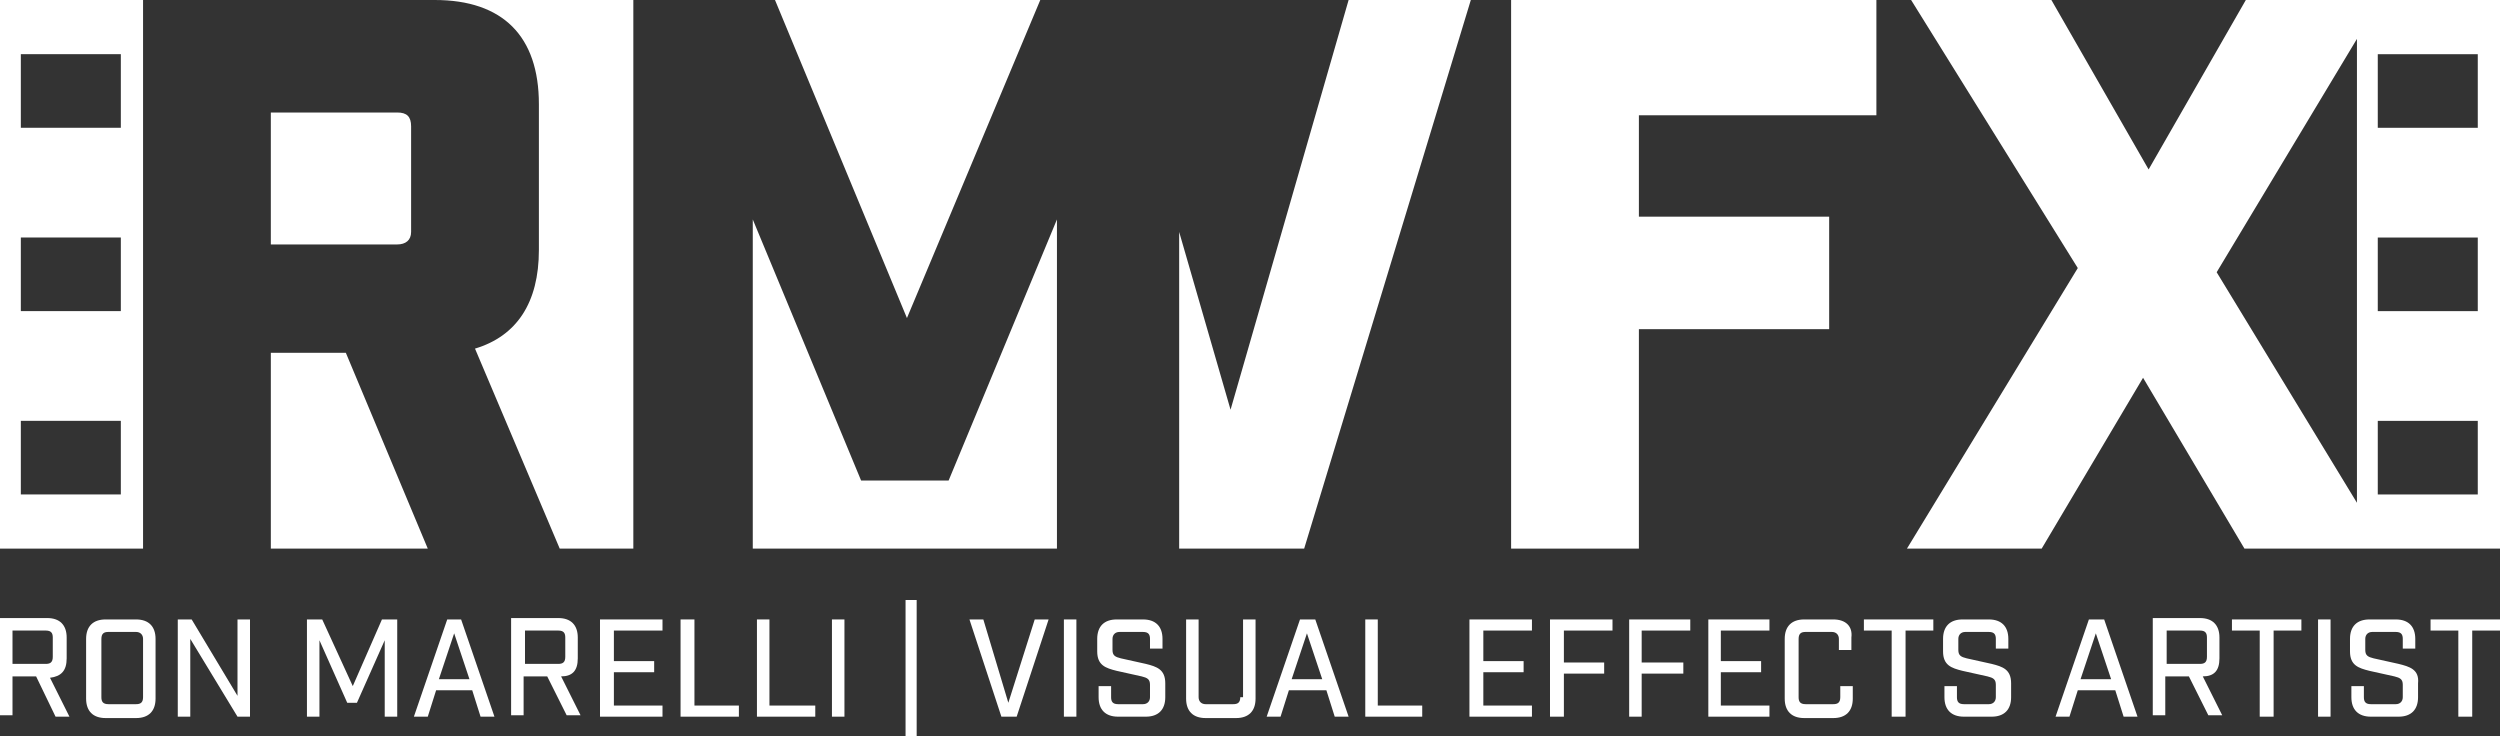
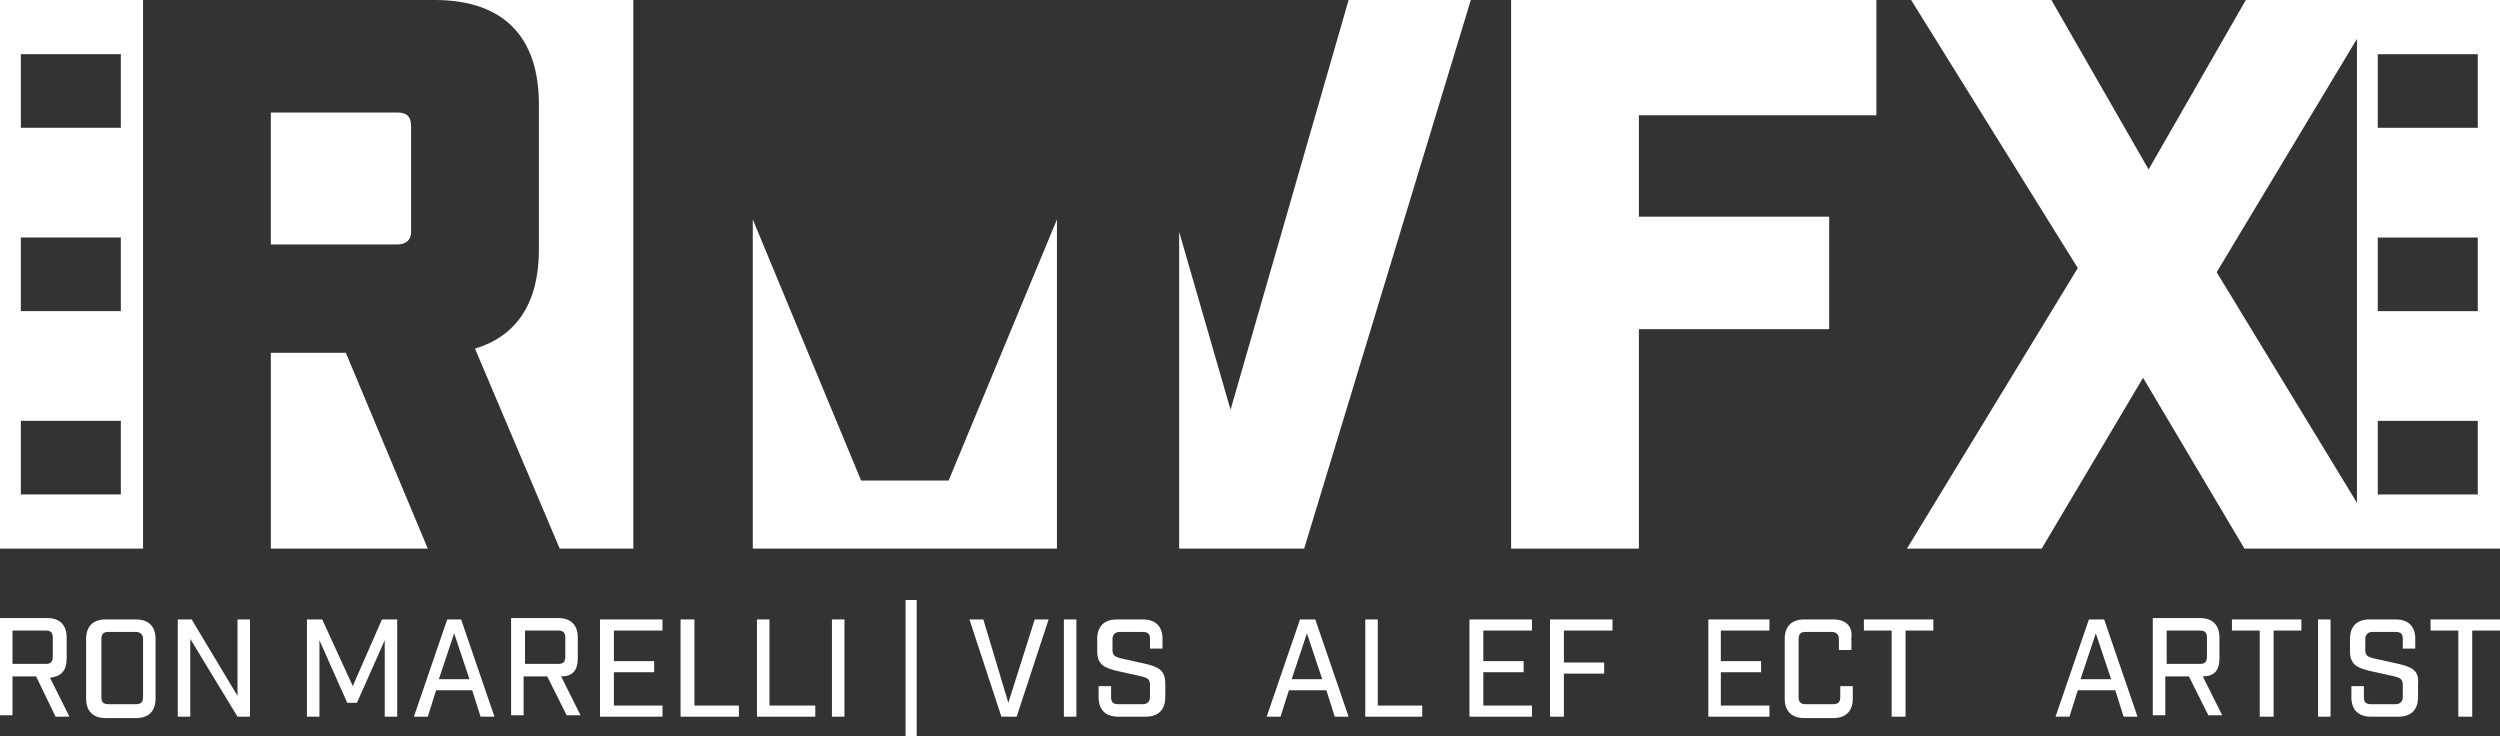
<svg xmlns="http://www.w3.org/2000/svg" version="1.1" id="Layer_1" x="0px" y="0px" viewBox="0 0 180 53" style="enable-background:new 0 0 180 53;" xml:space="preserve">
  <rect x="0" y="0" width="180" height="53" fill="#333333" stroke="none" />
  <style type="text/css">
	.st0{fill:none;}
	.st1{fill:#FFFFFF;}
</style>
  <g>
    <rect x="1.5" y="3.9" class="st0" width="7.2" height="5.3" />
    <path class="st0" d="M3.9,47.4V46c0-0.4-0.2-0.5-0.5-0.5H0.9v2.5h2.4C3.7,47.9,3.9,47.8,3.9,47.4z" />
    <rect x="1.5" y="17.1" class="st0" width="7.2" height="5.3" />
    <path class="st0" d="M158.9,47.4V46c0-0.4-0.2-0.5-0.5-0.5H156v2.5h2.4C158.7,47.9,158.9,47.8,158.9,47.4z" />
    <rect x="1.5" y="30.3" class="st0" width="7.2" height="5.3" />
    <polygon class="st0" points="93,48.9 95.2,48.9 94.1,45.6  " />
    <path class="st0" d="M40.7,47.4V46c0-0.4-0.2-0.5-0.5-0.5h-2.4v2.5h2.4C40.5,47.9,40.7,47.8,40.7,47.4z" />
    <polygon class="st0" points="31.6,48.9 33.8,48.9 32.7,45.6  " />
    <path class="st0" d="M9.8,45.4h-2c-0.4,0-0.5,0.2-0.5,0.5v4.2c0,0.4,0.2,0.5,0.5,0.5h2c0.3,0,0.5-0.2,0.5-0.5V46   C10.3,45.6,10.1,45.4,9.8,45.4z" />
    <polygon class="st0" points="149.8,48.9 152,48.9 150.9,45.6  " />
    <rect x="171.2" y="30.3" class="st0" width="7.2" height="5.3" />
    <polygon class="st0" points="159.6,19.6 169.7,36.2 169.7,2.8  " />
    <rect x="171.2" y="17.1" class="st0" width="7.2" height="5.3" />
    <rect x="171.2" y="3.9" class="st0" width="7.2" height="5.3" />
    <polygon class="st1" points="24.9,25.4 19.5,25.4 19.5,39.5 30.8,39.5  " />
    <path class="st1" d="M38.8,7.5V18c0,3.8-1.6,6.2-4.6,7.1l6.1,14.4h5.3V0H31.3C36.2,0,38.8,2.6,38.8,7.5z" />
-     <polygon class="st1" points="74.9,0 55.8,0 65.3,22.9  " />
    <path class="st1" d="M29.6,16.7V9.1c0-0.7-0.3-1-1-1h-9.1v9.5h9.1C29.2,17.6,29.6,17.3,29.6,16.7z" />
    <polygon class="st1" points="62,34.6 54.2,15.8 54.2,39.5 76.1,39.5 76.1,20.8 76.1,15.8 68.3,34.6  " />
    <polygon class="st1" points="118,23.7 131.7,23.7 131.7,15.6 118,15.6 118,8.3 135.1,8.3 135.1,0 108.8,0 108.8,39.5 118,39.5  " />
    <polygon class="st1" points="88.6,39.5 93.9,39.5 105.9,0 97.1,0 88.6,29.5 84.9,16.7 84.9,39.5 88.6,39.5  " />
    <path class="st1" d="M10.3,0H0v39.5h10.3V0z M8.6,35.6H1.5v-5.3h7.2V35.6z M8.6,22.4H1.5v-5.3h7.2V22.4z M8.6,9.2H1.5V3.9h7.2V9.2z   " />
    <path class="st1" d="M171.4,0h-1.7h-8l-7,12.2L147.7,0h-10.1l12,19.3l-12.3,20.2h9.7l7.3-12.3l7.3,12.3h10.1l0,0h8.3V0H171.4z    M159.6,19.6l10.1-16.8v33.4L159.6,19.6z M178.4,35.6h-7.2v-5.3h7.2V35.6z M178.4,22.4h-7.2v-5.3h7.2V22.4z M178.4,9.2h-7.2V3.9   h7.2V9.2z" />
    <path class="st1" d="M4.8,47.4v-1.5c0-0.9-0.5-1.4-1.4-1.4H0v7h0.9v-2.8h1.7L4,51.6h1l-1.4-2.8C4.4,48.7,4.8,48.3,4.8,47.4z    M0.9,47.9v-2.5h2.4c0.4,0,0.5,0.2,0.5,0.5v1.4c0,0.4-0.2,0.5-0.5,0.5H0.9z" />
    <path class="st1" d="M9.8,44.6H7.6c-0.9,0-1.4,0.5-1.4,1.4v4.3c0,0.9,0.5,1.4,1.4,1.4h2.2c0.9,0,1.4-0.5,1.4-1.4v-4.3   C11.2,45.1,10.7,44.6,9.8,44.6z M10.3,50.2c0,0.4-0.2,0.5-0.5,0.5h-2c-0.4,0-0.5-0.2-0.5-0.5V46c0-0.4,0.2-0.5,0.5-0.5h2   c0.3,0,0.5,0.2,0.5,0.5V50.2z" />
    <polygon class="st1" points="17.1,50.1 13.8,44.6 12.8,44.6 12.8,51.6 13.7,51.6 13.7,46 17.1,51.6 18,51.6 18,44.6 17.1,44.6  " />
    <polygon class="st1" points="25.4,49.4 23.2,44.6 22.1,44.6 22.1,51.6 23,51.6 23,46.1 25,50.6 25.7,50.6 27.7,46.1 27.7,51.6    28.6,51.6 28.6,44.6 27.5,44.6  " />
    <path class="st1" d="M32.2,44.6l-2.4,7h1l0.6-1.9H34l0.6,1.9h1l-2.4-7H32.2z M31.6,48.9l1.1-3.3l1.1,3.3H31.6z" />
    <path class="st1" d="M41.6,47.4v-1.5c0-0.9-0.5-1.4-1.4-1.4h-3.4v7h0.9v-2.8h1.7l1.4,2.8h1l-1.4-2.8C41.2,48.7,41.6,48.3,41.6,47.4   z M37.8,47.9v-2.5h2.4c0.4,0,0.5,0.2,0.5,0.5v1.4c0,0.4-0.2,0.5-0.5,0.5H37.8z" />
    <polygon class="st1" points="43.2,51.6 47.7,51.6 47.7,50.8 44.2,50.8 44.2,48.4 47.1,48.4 47.1,47.6 44.2,47.6 44.2,45.4    47.7,45.4 47.7,44.6 43.2,44.6  " />
    <polygon class="st1" points="50,44.6 49,44.6 49,51.6 53.2,51.6 53.2,50.8 50,50.8  " />
    <polygon class="st1" points="55.4,44.6 54.5,44.6 54.5,51.6 58.7,51.6 58.7,50.8 55.4,50.8  " />
    <rect x="59.9" y="44.6" class="st1" width="0.9" height="7" />
    <rect x="65.2" y="43.2" class="st1" width="0.8" height="9.8" />
    <polygon class="st1" points="72.6,50.6 70.8,44.6 69.8,44.6 72.1,51.6 73.2,51.6 75.5,44.6 74.5,44.6  " />
    <rect x="76.6" y="44.6" class="st1" width="0.9" height="7" />
    <path class="st1" d="M82.5,47.8l-1.8-0.4c-0.4-0.1-0.6-0.2-0.6-0.6v-0.8c0-0.3,0.2-0.5,0.5-0.5h1.7c0.4,0,0.5,0.2,0.5,0.5v0.7h0.9   v-0.7c0-0.9-0.5-1.4-1.4-1.4h-1.9c-0.9,0-1.4,0.5-1.4,1.4v0.9c0,1,0.6,1.2,1.4,1.4l1.8,0.4c0.4,0.1,0.6,0.2,0.6,0.6v0.9   c0,0.3-0.2,0.5-0.5,0.5h-1.8c-0.4,0-0.5-0.2-0.5-0.5v-0.8h-0.9v0.8c0,0.9,0.5,1.4,1.4,1.4h2c0.9,0,1.4-0.5,1.4-1.4v-1   C83.9,48.2,83.3,48,82.5,47.8z" />
-     <path class="st1" d="M89.3,50.2c0,0.4-0.2,0.5-0.5,0.5h-2c-0.3,0-0.5-0.2-0.5-0.5v-5.6h-0.9v5.7c0,0.9,0.5,1.4,1.4,1.4h2.2   c0.9,0,1.4-0.5,1.4-1.4v-5.7h-0.9V50.2z" />
    <path class="st1" d="M93.6,44.6l-2.4,7h1l0.6-1.9h2.7l0.6,1.9h1l-2.4-7H93.6z M93,48.9l1.1-3.3l1.1,3.3H93z" />
    <polygon class="st1" points="99.2,44.6 98.3,44.6 98.3,51.6 102.4,51.6 102.4,50.8 99.2,50.8  " />
    <polygon class="st1" points="105.8,51.6 110.3,51.6 110.3,50.8 106.8,50.8 106.8,48.4 109.7,48.4 109.7,47.6 106.8,47.6    106.8,45.4 110.3,45.4 110.3,44.6 105.8,44.6  " />
    <polygon class="st1" points="111.6,51.6 112.6,51.6 112.6,48.5 115.5,48.5 115.5,47.7 112.6,47.7 112.6,45.4 116.1,45.4    116.1,44.6 111.6,44.6  " />
-     <polygon class="st1" points="117.3,51.6 118.2,51.6 118.2,48.5 121.2,48.5 121.2,47.7 118.2,47.7 118.2,45.4 121.7,45.4    121.7,44.6 117.3,44.6  " />
    <polygon class="st1" points="123,51.6 127.4,51.6 127.4,50.8 123.9,50.8 123.9,48.4 126.8,48.4 126.8,47.6 123.9,47.6 123.9,45.4    127.4,45.4 127.4,44.6 123,44.6  " />
    <path class="st1" d="M132,44.6h-2.1c-0.9,0-1.4,0.5-1.4,1.4v4.3c0,0.9,0.5,1.4,1.4,1.4h2.1c0.9,0,1.4-0.5,1.4-1.4v-0.9h-0.9v0.8   c0,0.4-0.2,0.5-0.5,0.5H130c-0.4,0-0.5-0.2-0.5-0.5V46c0-0.4,0.2-0.5,0.5-0.5h1.9c0.3,0,0.5,0.2,0.5,0.5v0.8h0.9v-0.9   C133.4,45.1,132.9,44.6,132,44.6z" />
    <polygon class="st1" points="134.2,45.4 136.2,45.4 136.2,51.6 137.2,51.6 137.2,45.4 139.2,45.4 139.2,44.6 134.2,44.6  " />
-     <path class="st1" d="M143.4,47.8l-1.8-0.4c-0.4-0.1-0.6-0.2-0.6-0.6v-0.8c0-0.3,0.2-0.5,0.5-0.5h1.7c0.4,0,0.5,0.2,0.5,0.5v0.7h0.9   v-0.7c0-0.9-0.5-1.4-1.4-1.4h-1.9c-0.9,0-1.4,0.5-1.4,1.4v0.9c0,1,0.6,1.2,1.4,1.4l1.8,0.4c0.4,0.1,0.6,0.2,0.6,0.6v0.9   c0,0.3-0.2,0.5-0.5,0.5h-1.8c-0.4,0-0.5-0.2-0.5-0.5v-0.8h-0.9v0.8c0,0.9,0.5,1.4,1.4,1.4h2c0.9,0,1.4-0.5,1.4-1.4v-1   C144.8,48.2,144.2,48,143.4,47.8z" />
    <path class="st1" d="M150.4,44.6l-2.4,7h1l0.6-1.9h2.7l0.6,1.9h1l-2.4-7H150.4z M149.8,48.9l1.1-3.3l1.1,3.3H149.8z" />
    <path class="st1" d="M159.8,47.4v-1.5c0-0.9-0.5-1.4-1.4-1.4H155v7h0.9v-2.8h1.7l1.4,2.8h1l-1.4-2.8   C159.4,48.7,159.8,48.3,159.8,47.4z M156,47.9v-2.5h2.4c0.4,0,0.5,0.2,0.5,0.5v1.4c0,0.4-0.2,0.5-0.5,0.5H156z" />
    <polygon class="st1" points="160.7,45.4 162.7,45.4 162.7,51.6 163.7,51.6 163.7,45.4 165.7,45.4 165.7,44.6 160.7,44.6  " />
    <rect x="166.9" y="44.6" class="st1" width="0.9" height="7" />
    <path class="st1" d="M172.7,47.8l-1.8-0.4c-0.4-0.1-0.6-0.2-0.6-0.6v-0.8c0-0.3,0.2-0.5,0.5-0.5h1.7c0.4,0,0.5,0.2,0.5,0.5v0.7h0.9   v-0.7c0-0.9-0.5-1.4-1.4-1.4h-1.9c-0.9,0-1.4,0.5-1.4,1.4v0.9c0,1,0.6,1.2,1.4,1.4l1.8,0.4c0.4,0.1,0.6,0.2,0.6,0.6v0.9   c0,0.3-0.2,0.5-0.5,0.5h-1.8c-0.4,0-0.5-0.2-0.5-0.5v-0.8h-0.9v0.8c0,0.9,0.5,1.4,1.4,1.4h2c0.9,0,1.4-0.5,1.4-1.4v-1   C174.2,48.2,173.5,48,172.7,47.8z" />
    <polygon class="st1" points="175,45.4 177,45.4 177,51.6 178,51.6 178,45.4 180,45.4 180,44.6 175,44.6  " />
  </g>
</svg>